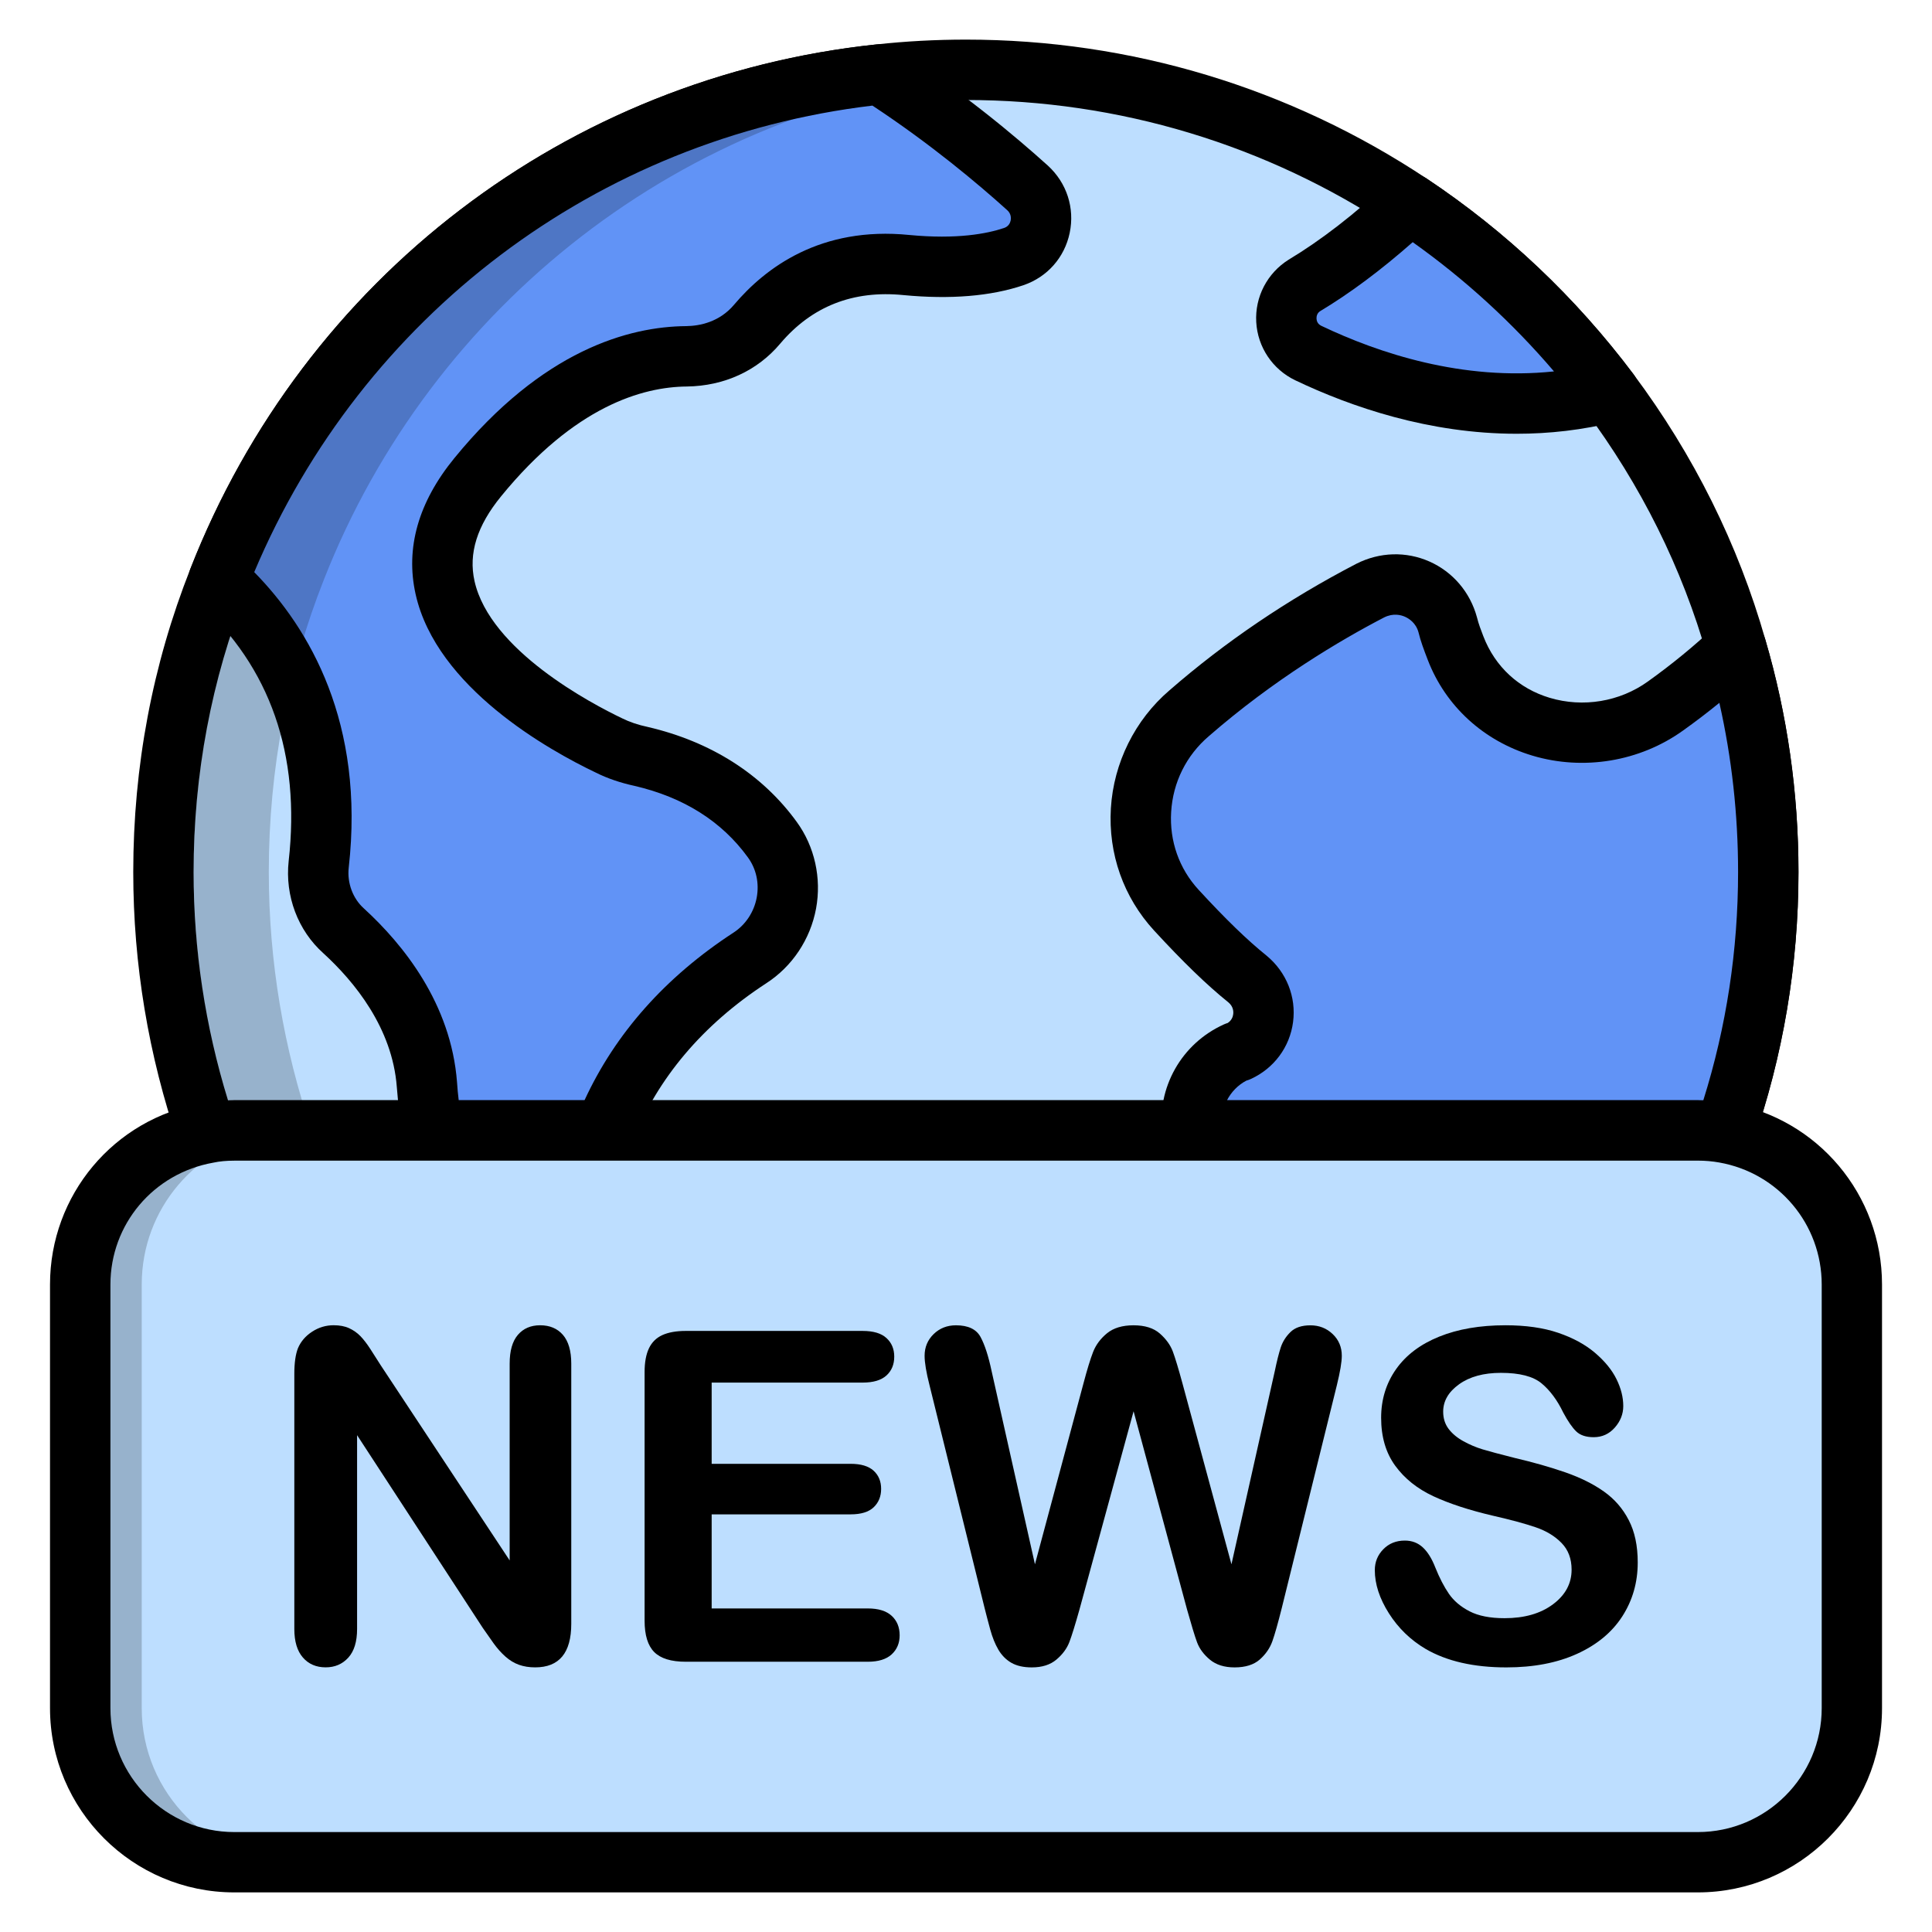
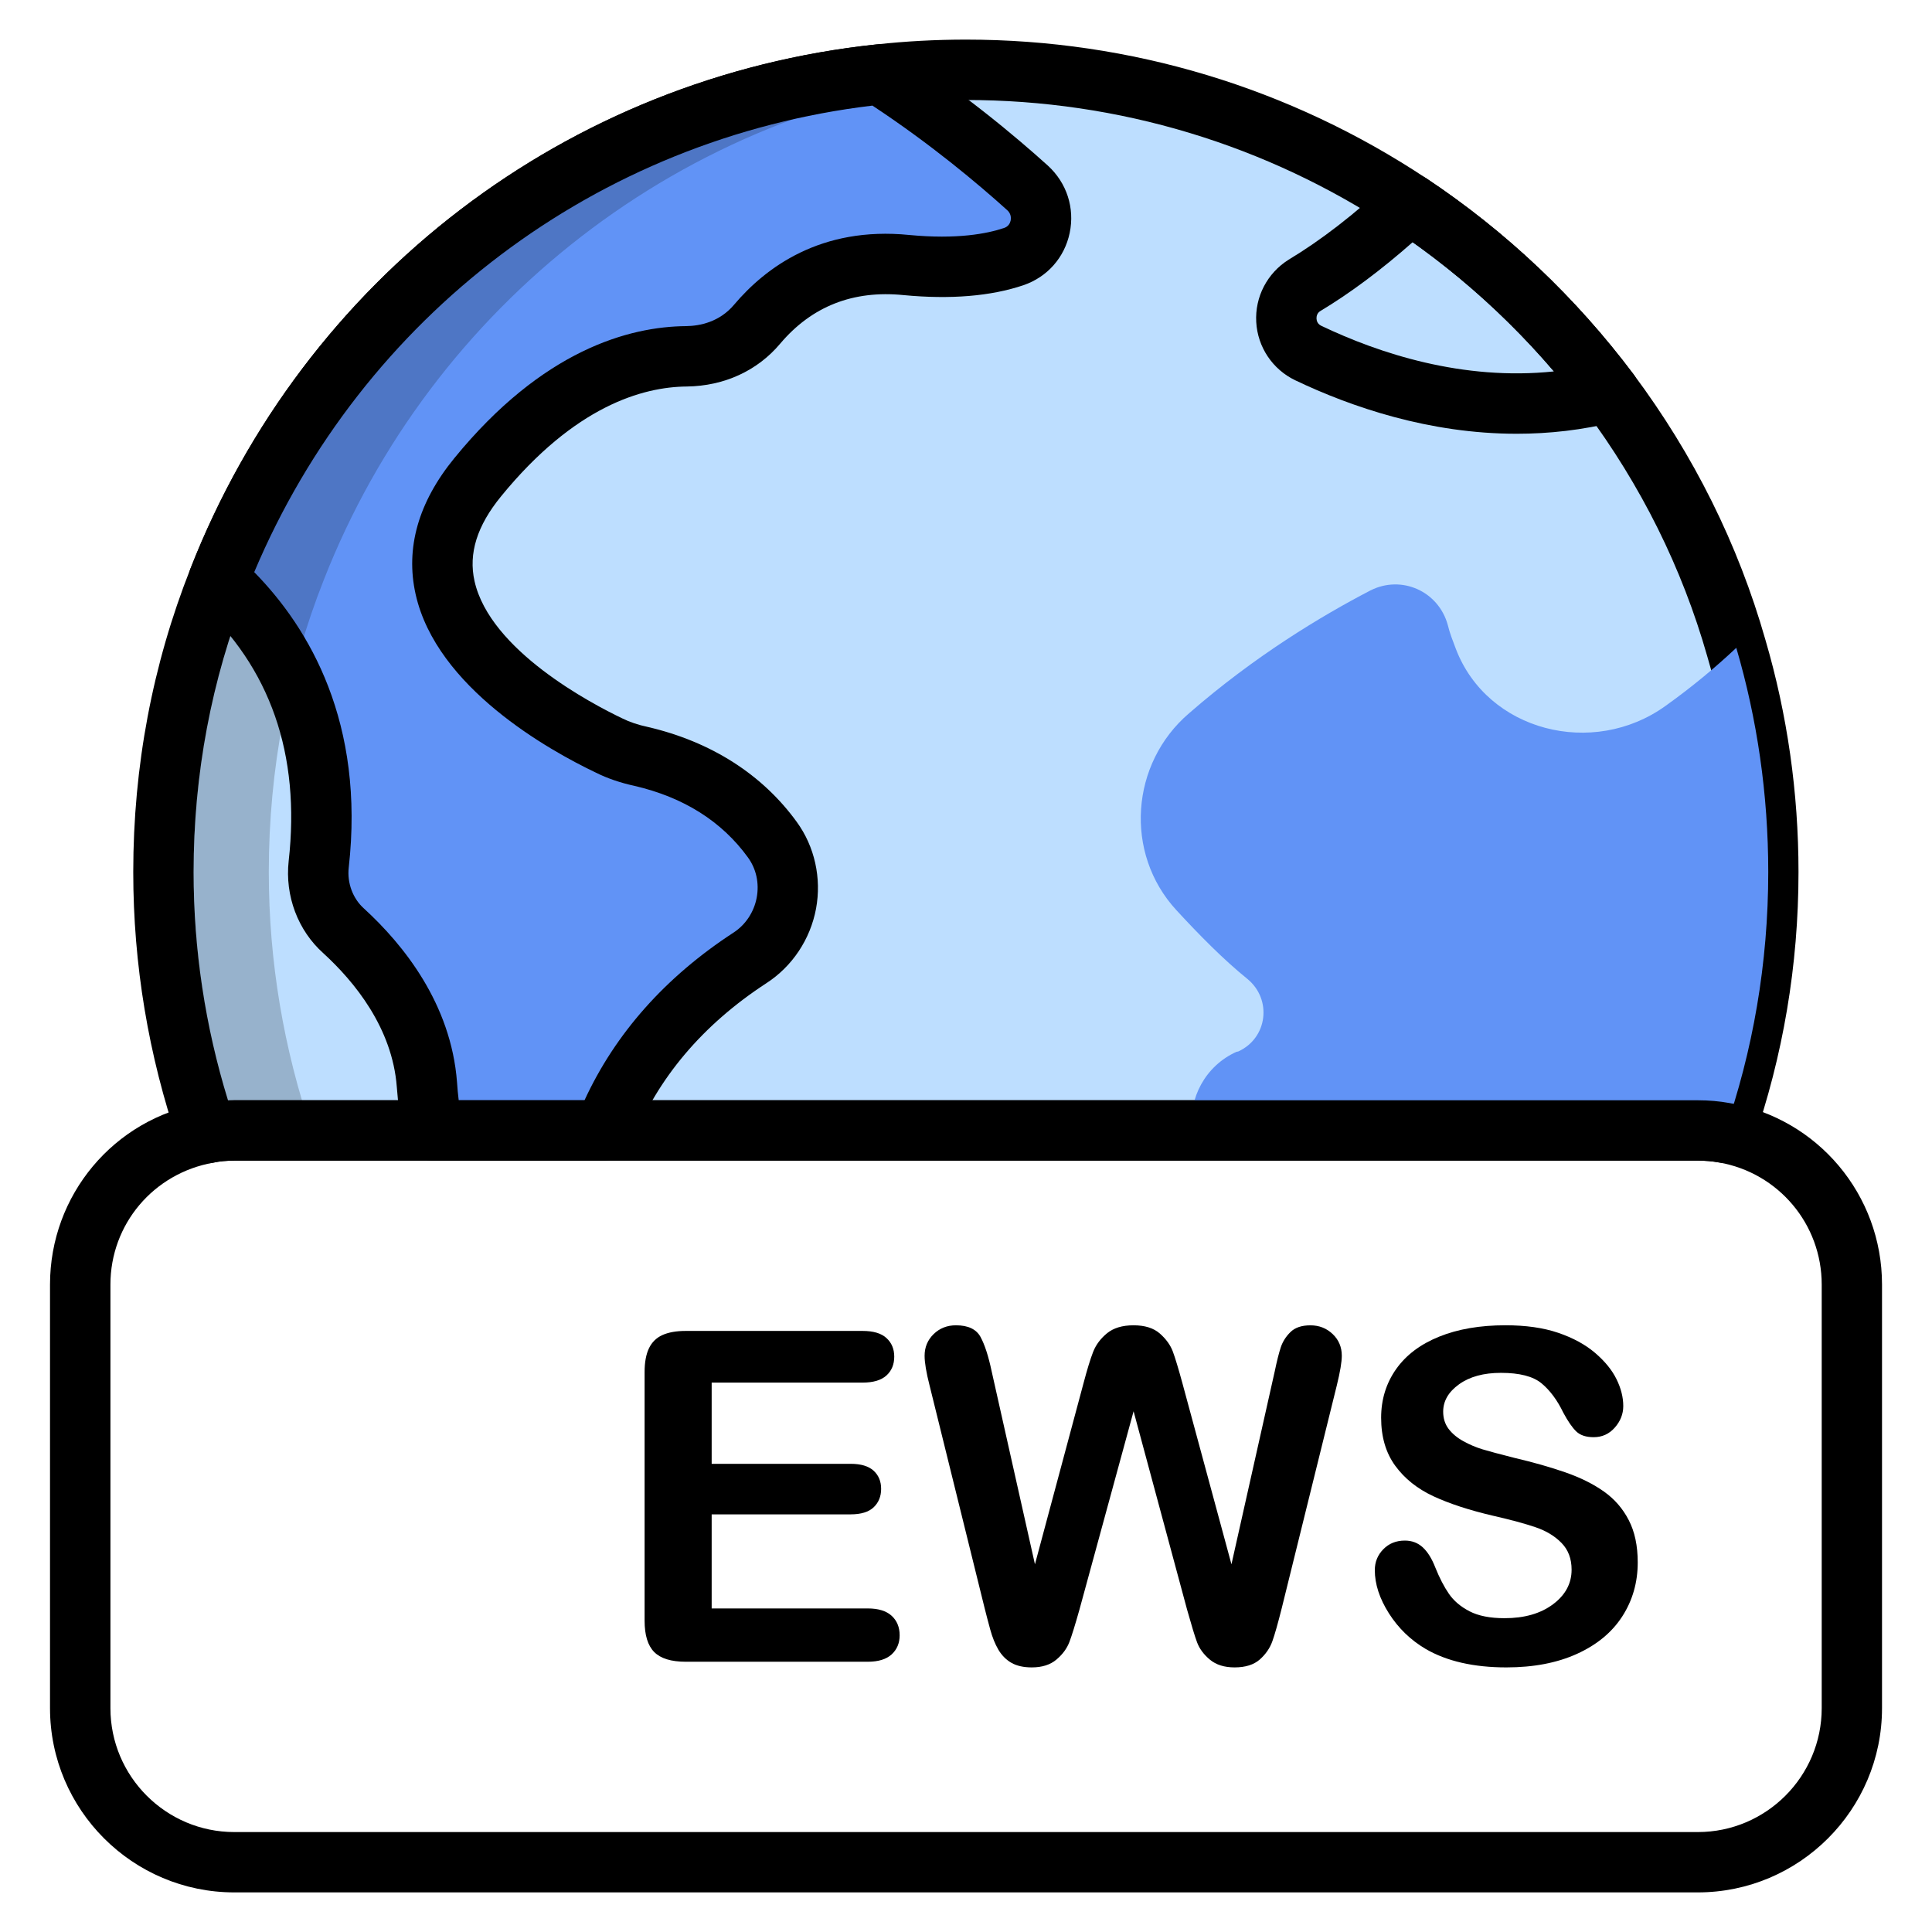
<svg xmlns="http://www.w3.org/2000/svg" width="70" height="70" viewBox="0 0 70 70" fill="none">
  <path d="M64.069 31.595C64.069 34.903 63.511 38.084 62.479 41.042C62.171 40.986 61.851 40.958 61.516 40.958H8.49C8.155 40.958 7.821 40.986 7.499 41.055C6.481 38.083 5.922 34.902 5.922 31.594C5.922 27.855 6.62 24.282 7.917 21.003C11.796 11.11 20.908 3.853 31.877 2.695C32.896 2.585 33.942 2.529 35.002 2.529C40.933 2.529 46.473 4.315 51.092 7.385C53.854 9.227 56.31 11.558 58.306 14.209C60.357 16.958 61.948 20.098 62.911 23.474C63.664 26.041 64.069 28.777 64.069 31.595Z" fill="#BDDEFF" />
  <path d="M7.497 42.15C7.039 42.15 6.616 41.86 6.463 41.41C5.378 38.242 4.828 34.939 4.828 31.595C4.828 27.774 5.526 24.076 6.901 20.601C11.029 10.07 20.555 2.791 31.762 1.609C32.811 1.494 33.902 1.435 35.001 1.435C40.963 1.435 46.736 3.177 51.696 6.474C54.569 8.389 57.086 10.77 59.179 13.552C61.37 16.486 62.978 19.723 63.962 23.174C64.758 25.885 65.163 28.721 65.163 31.595C65.163 34.962 64.606 38.262 63.51 41.403C63.332 41.911 62.808 42.21 62.281 42.118C62.041 42.074 61.783 42.051 61.515 42.051H8.489C8.207 42.051 7.952 42.075 7.731 42.124C7.652 42.142 7.575 42.15 7.497 42.15ZM35.001 3.623C33.982 3.623 32.971 3.677 31.996 3.783C21.601 4.88 12.765 11.632 8.934 21.404C7.66 24.624 7.015 28.052 7.015 31.595C7.015 34.405 7.433 37.184 8.261 39.868C8.336 39.866 8.412 39.865 8.489 39.865H61.514C61.582 39.865 61.647 39.866 61.714 39.867C62.551 37.204 62.974 34.426 62.974 31.595C62.974 28.929 62.599 26.3 61.858 23.782C60.946 20.578 59.456 17.58 57.427 14.862C55.486 12.282 53.149 10.071 50.482 8.294C45.885 5.239 40.531 3.623 35.001 3.623Z" fill="black" />
  <path d="M36.732 9.297C35.867 9.59 34.611 9.772 32.838 9.604C30.075 9.325 28.372 10.637 27.438 11.739C26.796 12.507 25.875 12.898 24.871 12.912C23.155 12.926 20.294 13.637 17.308 17.293C13.247 22.261 19.973 26.015 22.08 27.019C22.443 27.2 22.848 27.326 23.238 27.409C25.638 27.967 27.103 29.21 27.983 30.424C28.988 31.805 28.596 33.787 27.173 34.708C24.326 36.564 22.75 38.811 21.899 40.96H15.676C15.579 40.402 15.509 39.843 15.467 39.3C15.271 36.718 13.611 34.792 12.453 33.732C11.783 33.132 11.447 32.211 11.546 31.318C12.118 26.225 10.109 22.987 7.918 21.006C11.797 11.114 20.91 3.857 31.878 2.698C34.194 4.191 36.078 5.768 37.236 6.815C38.057 7.567 37.793 8.934 36.732 9.297Z" fill="#6193F6" />
  <path d="M64.067 31.595C64.067 34.903 63.51 38.084 62.477 41.042C62.17 40.986 61.849 40.958 61.515 40.958H43.192C43.052 39.785 43.68 38.614 44.797 38.111L44.867 38.096C45.928 37.608 46.095 36.213 45.201 35.473C44.336 34.775 43.443 33.868 42.62 32.974C40.722 30.91 40.96 27.658 43.081 25.844C45.467 23.765 47.881 22.314 49.653 21.393C50.783 20.821 52.123 21.421 52.457 22.648C52.527 22.942 52.639 23.221 52.75 23.514C53.894 26.5 57.718 27.463 60.341 25.579C61.318 24.881 62.169 24.169 62.909 23.472C63.663 26.041 64.067 28.777 64.067 31.595Z" fill="#6193F6" />
-   <path d="M58.308 14.211C53.915 15.318 49.836 13.953 47.399 12.79C46.402 12.31 46.328 10.927 47.27 10.336C48.654 9.506 49.983 8.416 51.09 7.383C53.86 9.228 56.315 11.553 58.308 14.211Z" fill="#6193F6" />
  <path d="M21.9 42.052H15.676C15.145 42.052 14.691 41.67 14.599 41.146C14.495 40.553 14.421 39.959 14.377 39.382C14.215 37.242 12.84 35.566 11.715 34.537C10.794 33.713 10.321 32.461 10.459 31.198C10.893 27.329 9.792 24.174 7.184 21.816C6.846 21.511 6.734 21.028 6.9 20.605C11.029 10.07 20.555 2.791 31.762 1.609C32.003 1.585 32.259 1.643 32.469 1.777C34.846 3.31 36.771 4.921 37.967 6.001C38.652 6.628 38.945 7.537 38.757 8.438C38.571 9.33 37.946 10.037 37.085 10.332C37.084 10.332 37.084 10.332 37.083 10.333C35.901 10.733 34.436 10.854 32.736 10.692C30.908 10.509 29.414 11.099 28.272 12.446C27.448 13.43 26.244 13.986 24.885 14.004C23.282 14.017 20.821 14.717 18.155 17.983C17.283 19.05 16.969 20.054 17.193 21.055C17.757 23.569 21.436 25.498 22.55 26.03C22.813 26.161 23.122 26.265 23.467 26.338C25.762 26.871 27.622 28.06 28.868 29.78C29.517 30.672 29.771 31.817 29.567 32.921C29.36 34.033 28.704 35.017 27.767 35.623C25.461 37.127 23.827 39.058 22.915 41.36C22.751 41.778 22.348 42.052 21.9 42.052ZM16.62 39.865H21.178C22.297 37.439 24.11 35.398 26.577 33.79C27.013 33.507 27.319 33.045 27.417 32.522C27.514 31.999 27.401 31.482 27.099 31.066C26.153 29.76 24.771 28.888 22.991 28.474C22.482 28.364 22.005 28.202 21.592 27.995C19.893 27.185 15.817 24.916 15.059 21.532C14.684 19.856 15.157 18.195 16.462 16.599C19.665 12.677 22.798 11.832 24.863 11.816C25.359 11.809 26.07 11.668 26.601 11.036C27.729 9.705 29.728 8.19 32.95 8.514C34.671 8.679 35.767 8.467 36.38 8.26C36.541 8.205 36.597 8.083 36.618 7.99C36.631 7.924 36.647 7.756 36.498 7.619C35.422 6.647 33.715 5.215 31.61 3.826C21.625 5.018 13.128 11.44 9.211 20.729C11.22 22.776 13.224 26.191 12.635 31.438C12.573 31.989 12.784 32.556 13.184 32.914C14.61 34.219 16.343 36.363 16.559 39.214C16.572 39.43 16.594 39.646 16.62 39.865Z" fill="black" />
-   <path d="M62.478 42.136C62.412 42.136 62.346 42.13 62.28 42.118C62.04 42.075 61.782 42.052 61.514 42.052H43.193C42.638 42.052 42.172 41.638 42.107 41.088C41.905 39.405 42.808 37.808 44.349 37.114C44.392 37.095 44.436 37.078 44.481 37.065C44.631 36.968 44.672 36.828 44.681 36.747C44.694 36.652 44.688 36.468 44.505 36.316C43.731 35.693 42.873 34.864 41.817 33.717C40.707 32.51 40.151 30.937 40.249 29.287C40.349 27.639 41.122 26.082 42.37 25.014C44.383 23.26 46.666 21.713 49.148 20.424C49.99 19.998 50.949 19.971 51.794 20.346C52.639 20.722 53.266 21.457 53.512 22.363C53.575 22.618 53.66 22.831 53.744 23.052C54.171 24.163 55.036 24.95 56.148 25.283C57.355 25.645 58.684 25.426 59.704 24.693C60.578 24.068 61.404 23.391 62.157 22.679C62.434 22.418 62.822 22.317 63.194 22.419C63.56 22.518 63.85 22.802 63.958 23.167C64.755 25.885 65.161 28.722 65.161 31.596C65.161 34.963 64.604 38.263 63.508 41.404C63.354 41.848 62.935 42.136 62.478 42.136ZM44.456 39.865H61.514C61.582 39.865 61.648 39.866 61.714 39.867C62.551 37.204 62.974 34.426 62.974 31.595C62.974 29.518 62.747 27.463 62.296 25.465C61.87 25.812 61.43 26.148 60.978 26.47C59.413 27.593 57.372 27.932 55.522 27.378C53.755 26.849 52.373 25.583 51.73 23.907C51.583 23.525 51.47 23.222 51.394 22.907C51.302 22.57 51.048 22.409 50.905 22.346C50.764 22.283 50.48 22.204 50.147 22.372C48.556 23.198 46.155 24.621 43.8 26.671C42.98 27.372 42.498 28.345 42.433 29.419C42.369 30.471 42.722 31.472 43.426 32.237C44.406 33.302 45.189 34.061 45.889 34.624C46.614 35.224 46.969 36.121 46.85 37.031C46.732 37.936 46.161 38.707 45.323 39.092C45.27 39.117 45.214 39.138 45.158 39.153C44.853 39.313 44.61 39.566 44.456 39.865Z" fill="black" />
  <path d="M54.953 15.716C51.78 15.716 48.953 14.744 46.928 13.778C46.105 13.382 45.566 12.575 45.516 11.669C45.464 10.76 45.914 9.895 46.688 9.41C47.858 8.707 49.082 7.76 50.343 6.583C50.717 6.237 51.275 6.192 51.697 6.473C54.58 8.395 57.097 10.778 59.182 13.556C59.402 13.849 59.461 14.232 59.339 14.578C59.217 14.922 58.931 15.184 58.575 15.273C57.336 15.585 56.121 15.716 54.953 15.716ZM51.185 8.774C50.036 9.787 48.913 10.625 47.833 11.273C47.718 11.345 47.696 11.464 47.7 11.547C47.705 11.629 47.738 11.739 47.874 11.805C49.957 12.799 52.995 13.806 56.304 13.457C54.795 11.69 53.079 10.12 51.185 8.774Z" fill="black" />
-   <path d="M67.094 46.54V61.89C67.094 64.974 64.582 67.472 61.513 67.472H8.488C5.403 67.472 2.906 64.973 2.906 61.89V46.54C2.906 43.792 4.888 41.517 7.497 41.056C7.817 40.986 8.153 40.959 8.488 40.959H61.513C61.847 40.959 62.169 40.987 62.475 41.043C65.099 41.503 67.094 43.792 67.094 46.54Z" fill="#BDDEFF" />
-   <path opacity="0.2" d="M5.135 61.89V46.54C5.135 43.792 7.117 41.517 9.726 41.056C10.046 40.986 10.382 40.959 10.717 40.959H8.488C8.153 40.959 7.818 40.987 7.497 41.056C4.887 41.517 2.906 43.792 2.906 46.54V61.89C2.906 64.974 5.404 67.472 8.488 67.472H10.718C7.633 67.472 5.135 64.973 5.135 61.89Z" fill="black" />
  <path d="M61.514 68.565H8.489C4.808 68.565 1.812 65.57 1.812 61.889V46.54C1.812 43.301 4.122 40.541 7.306 39.979C7.639 39.906 8.05 39.865 8.488 39.865H61.513C61.913 39.865 62.303 39.899 62.672 39.967C65.866 40.527 68.189 43.293 68.189 46.54V61.89C68.19 65.57 65.194 68.565 61.514 68.565ZM8.489 42.053C8.207 42.053 7.952 42.077 7.731 42.125C5.552 42.511 4.001 44.364 4.001 46.54V61.89C4.001 64.365 6.015 66.379 8.49 66.379H61.515C63.99 66.379 66.004 64.365 66.004 61.89V46.54C66.004 44.356 64.441 42.498 62.289 42.119C62.042 42.075 61.784 42.052 61.516 42.052H8.489V42.053Z" fill="black" />
-   <path d="M13.798 49.472L18.466 56.537V49.407C18.466 48.943 18.565 48.596 18.764 48.364C18.963 48.133 19.231 48.017 19.569 48.017C19.918 48.017 20.194 48.133 20.395 48.364C20.596 48.596 20.698 48.944 20.698 49.407V58.834C20.698 59.886 20.262 60.412 19.39 60.412C19.172 60.412 18.976 60.38 18.802 60.318C18.628 60.256 18.464 60.156 18.311 60.02C18.157 59.883 18.016 59.724 17.885 59.542C17.754 59.359 17.624 59.172 17.492 58.982L12.938 51.999V59.022C12.938 59.48 12.832 59.826 12.619 60.06C12.406 60.294 12.133 60.411 11.8 60.411C11.457 60.411 11.181 60.293 10.975 60.056C10.768 59.818 10.664 59.474 10.664 59.021V49.773C10.664 49.381 10.708 49.073 10.795 48.849C10.899 48.604 11.071 48.404 11.31 48.249C11.55 48.093 11.809 48.016 12.087 48.016C12.305 48.016 12.492 48.051 12.647 48.122C12.802 48.193 12.939 48.288 13.056 48.408C13.173 48.529 13.293 48.684 13.416 48.874C13.538 49.065 13.666 49.266 13.798 49.472Z" fill="black" />
  <path d="M31.255 50.094H25.785V53.037H30.821C31.192 53.037 31.469 53.12 31.652 53.286C31.834 53.453 31.925 53.672 31.925 53.945C31.925 54.217 31.835 54.439 31.655 54.611C31.476 54.782 31.197 54.868 30.821 54.868H25.785V58.277H31.443C31.824 58.277 32.112 58.366 32.306 58.543C32.499 58.72 32.596 58.956 32.596 59.25C32.596 59.534 32.499 59.764 32.306 59.942C32.112 60.119 31.824 60.208 31.443 60.208H24.844C24.316 60.208 23.935 60.09 23.703 59.856C23.471 59.622 23.355 59.243 23.355 58.72V49.71C23.355 49.361 23.407 49.076 23.511 48.855C23.615 48.635 23.777 48.474 23.997 48.373C24.218 48.273 24.501 48.222 24.844 48.222H31.255C31.642 48.222 31.929 48.307 32.117 48.479C32.306 48.651 32.4 48.876 32.4 49.154C32.4 49.437 32.306 49.665 32.117 49.837C31.928 50.008 31.641 50.094 31.255 50.094Z" fill="black" />
  <path d="M43.01 58.319L41.072 51.133L39.11 58.32C38.957 58.864 38.836 59.256 38.746 59.493C38.656 59.73 38.498 59.943 38.275 60.131C38.052 60.319 37.755 60.413 37.384 60.413C37.084 60.413 36.837 60.357 36.643 60.246C36.45 60.134 36.293 59.975 36.173 59.771C36.053 59.566 35.956 59.324 35.879 59.044C35.802 58.763 35.734 58.502 35.674 58.263L33.679 50.193C33.559 49.724 33.5 49.367 33.5 49.122C33.5 48.812 33.609 48.55 33.827 48.337C34.045 48.125 34.315 48.018 34.636 48.018C35.078 48.018 35.375 48.16 35.528 48.443C35.681 48.726 35.814 49.138 35.928 49.678L37.498 56.677L39.255 50.127C39.387 49.627 39.504 49.245 39.606 48.982C39.709 48.72 39.879 48.495 40.113 48.304C40.347 48.114 40.666 48.018 41.07 48.018C41.479 48.018 41.796 48.117 42.023 48.316C42.249 48.515 42.405 48.732 42.493 48.966C42.58 49.2 42.697 49.587 42.844 50.127L44.618 56.677L46.188 49.678C46.264 49.313 46.336 49.026 46.404 48.819C46.472 48.613 46.589 48.427 46.755 48.264C46.921 48.1 47.163 48.019 47.479 48.019C47.795 48.019 48.063 48.124 48.284 48.334C48.505 48.544 48.616 48.806 48.616 49.122C48.616 49.345 48.556 49.703 48.436 50.193L46.441 58.263C46.304 58.807 46.192 59.207 46.102 59.46C46.013 59.714 45.859 59.936 45.644 60.127C45.428 60.317 45.124 60.413 44.732 60.413C44.361 60.413 44.065 60.32 43.84 60.135C43.617 59.95 43.462 59.742 43.374 59.51C43.287 59.278 43.169 58.881 43.01 58.319Z" fill="black" />
  <path d="M59.338 56.61C59.338 57.335 59.151 57.986 58.778 58.565C58.405 59.143 57.858 59.595 57.138 59.922C56.419 60.249 55.566 60.413 54.579 60.413C53.397 60.413 52.42 60.19 51.652 59.743C51.108 59.421 50.664 58.992 50.323 58.455C49.983 57.918 49.812 57.397 49.812 56.889C49.812 56.595 49.914 56.342 50.119 56.133C50.323 55.923 50.584 55.818 50.9 55.818C51.156 55.818 51.372 55.9 51.549 56.063C51.727 56.227 51.877 56.469 52.003 56.791C52.156 57.172 52.321 57.491 52.498 57.748C52.675 58.004 52.924 58.215 53.246 58.381C53.567 58.547 53.989 58.63 54.513 58.63C55.233 58.63 55.817 58.463 56.267 58.127C56.716 57.792 56.942 57.374 56.942 56.873C56.942 56.475 56.82 56.152 56.577 55.904C56.334 55.655 56.022 55.466 55.637 55.335C55.253 55.204 54.739 55.065 54.096 54.918C53.235 54.717 52.514 54.481 51.933 54.211C51.352 53.94 50.892 53.573 50.552 53.107C50.212 52.641 50.041 52.061 50.041 51.369C50.041 50.709 50.221 50.123 50.58 49.611C50.94 49.099 51.461 48.705 52.142 48.43C52.824 48.154 53.625 48.017 54.546 48.017C55.282 48.017 55.919 48.107 56.456 48.29C56.993 48.473 57.438 48.715 57.792 49.017C58.147 49.32 58.406 49.638 58.569 49.97C58.733 50.303 58.814 50.627 58.814 50.944C58.814 51.232 58.712 51.492 58.508 51.724C58.303 51.956 58.048 52.072 57.743 52.072C57.465 52.072 57.254 52.002 57.11 51.863C56.966 51.724 56.809 51.497 56.64 51.181C56.422 50.728 56.16 50.376 55.854 50.122C55.549 49.868 55.058 49.741 54.382 49.741C53.755 49.741 53.25 49.879 52.865 50.155C52.481 50.431 52.289 50.761 52.289 51.148C52.289 51.388 52.354 51.595 52.484 51.769C52.616 51.943 52.795 52.094 53.024 52.219C53.252 52.345 53.484 52.442 53.718 52.513C53.952 52.584 54.34 52.687 54.88 52.824C55.556 52.982 56.167 53.156 56.715 53.346C57.263 53.537 57.729 53.769 58.113 54.041C58.497 54.313 58.797 54.658 59.012 55.076C59.23 55.495 59.338 56.005 59.338 56.61Z" fill="black" />
  <g opacity="0.2">
    <path d="M9.739 31.595C9.739 27.856 10.437 24.284 11.734 21.004C15.614 11.111 24.726 3.854 35.694 2.696C36.2 2.64 36.713 2.599 37.232 2.571C36.852 2.557 36.477 2.529 36.095 2.529C35.034 2.529 33.989 2.585 32.969 2.696C22.001 3.854 12.889 11.11 9.011 21.004C7.713 24.284 7.016 27.856 7.016 31.595C7.016 34.903 7.573 38.084 8.593 41.056C8.913 40.986 9.249 40.959 9.584 40.959H11.288C10.288 38.013 9.739 34.867 9.739 31.595Z" fill="black" />
  </g>
</svg>